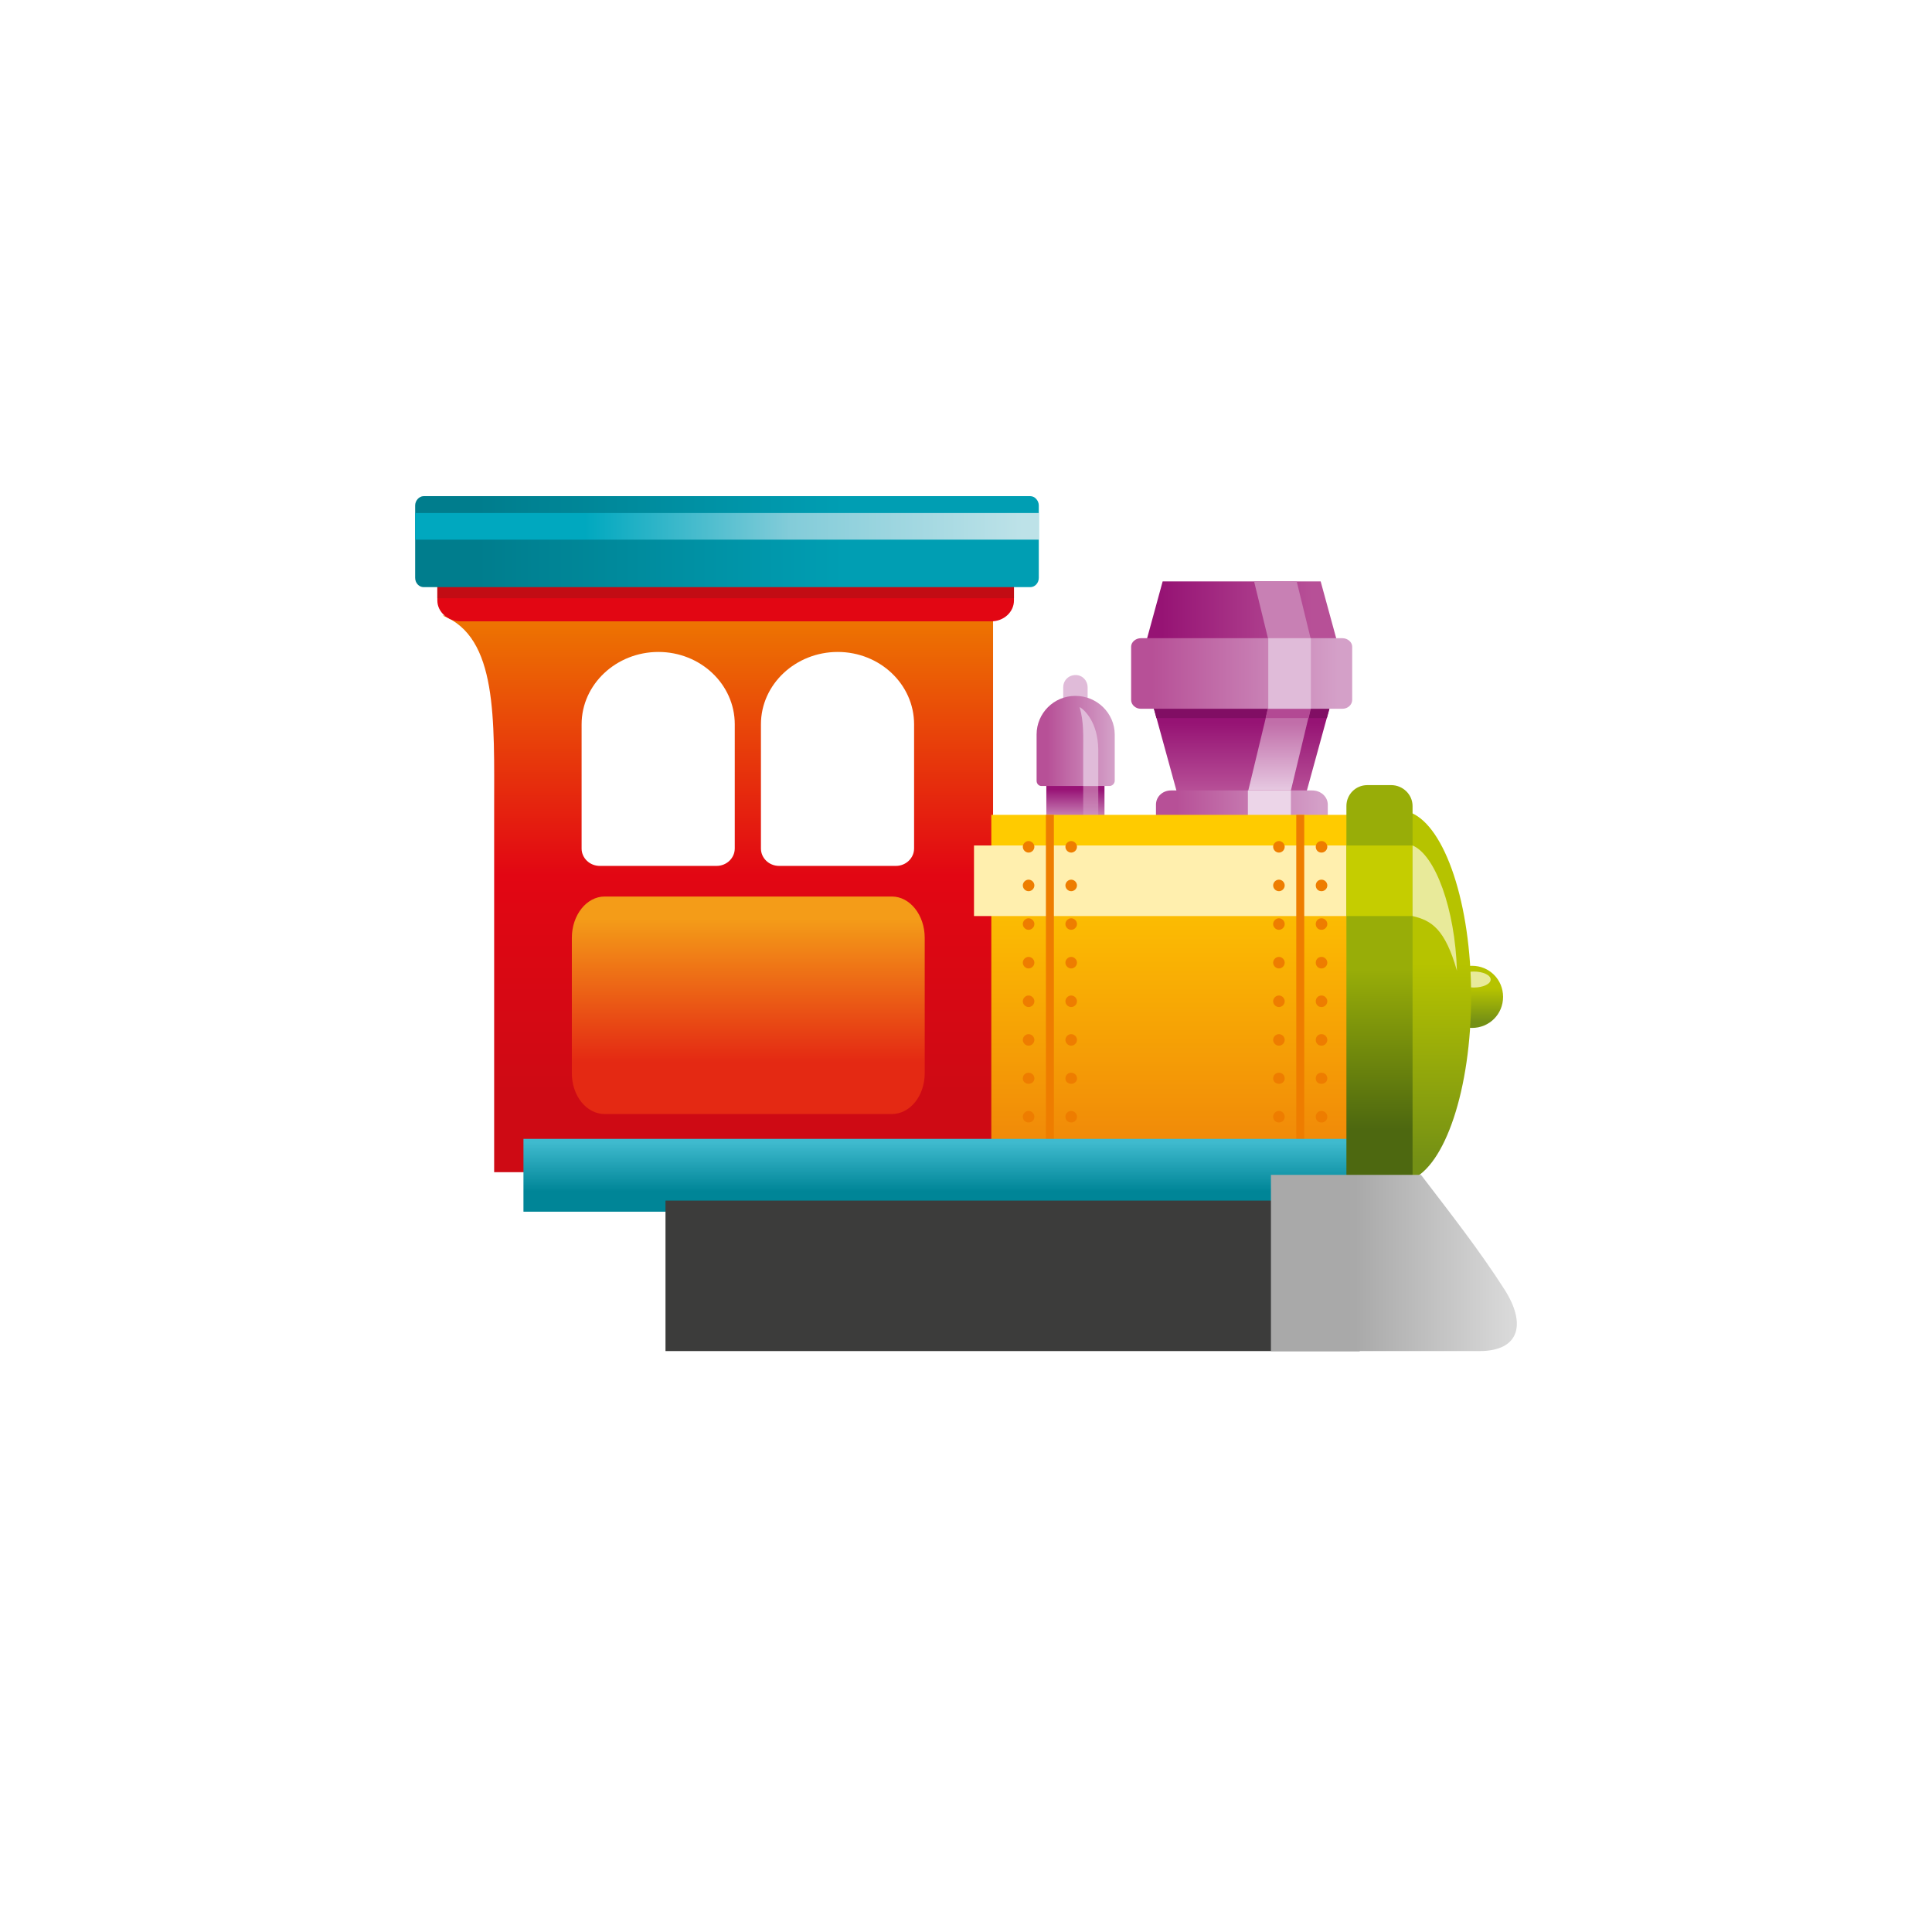
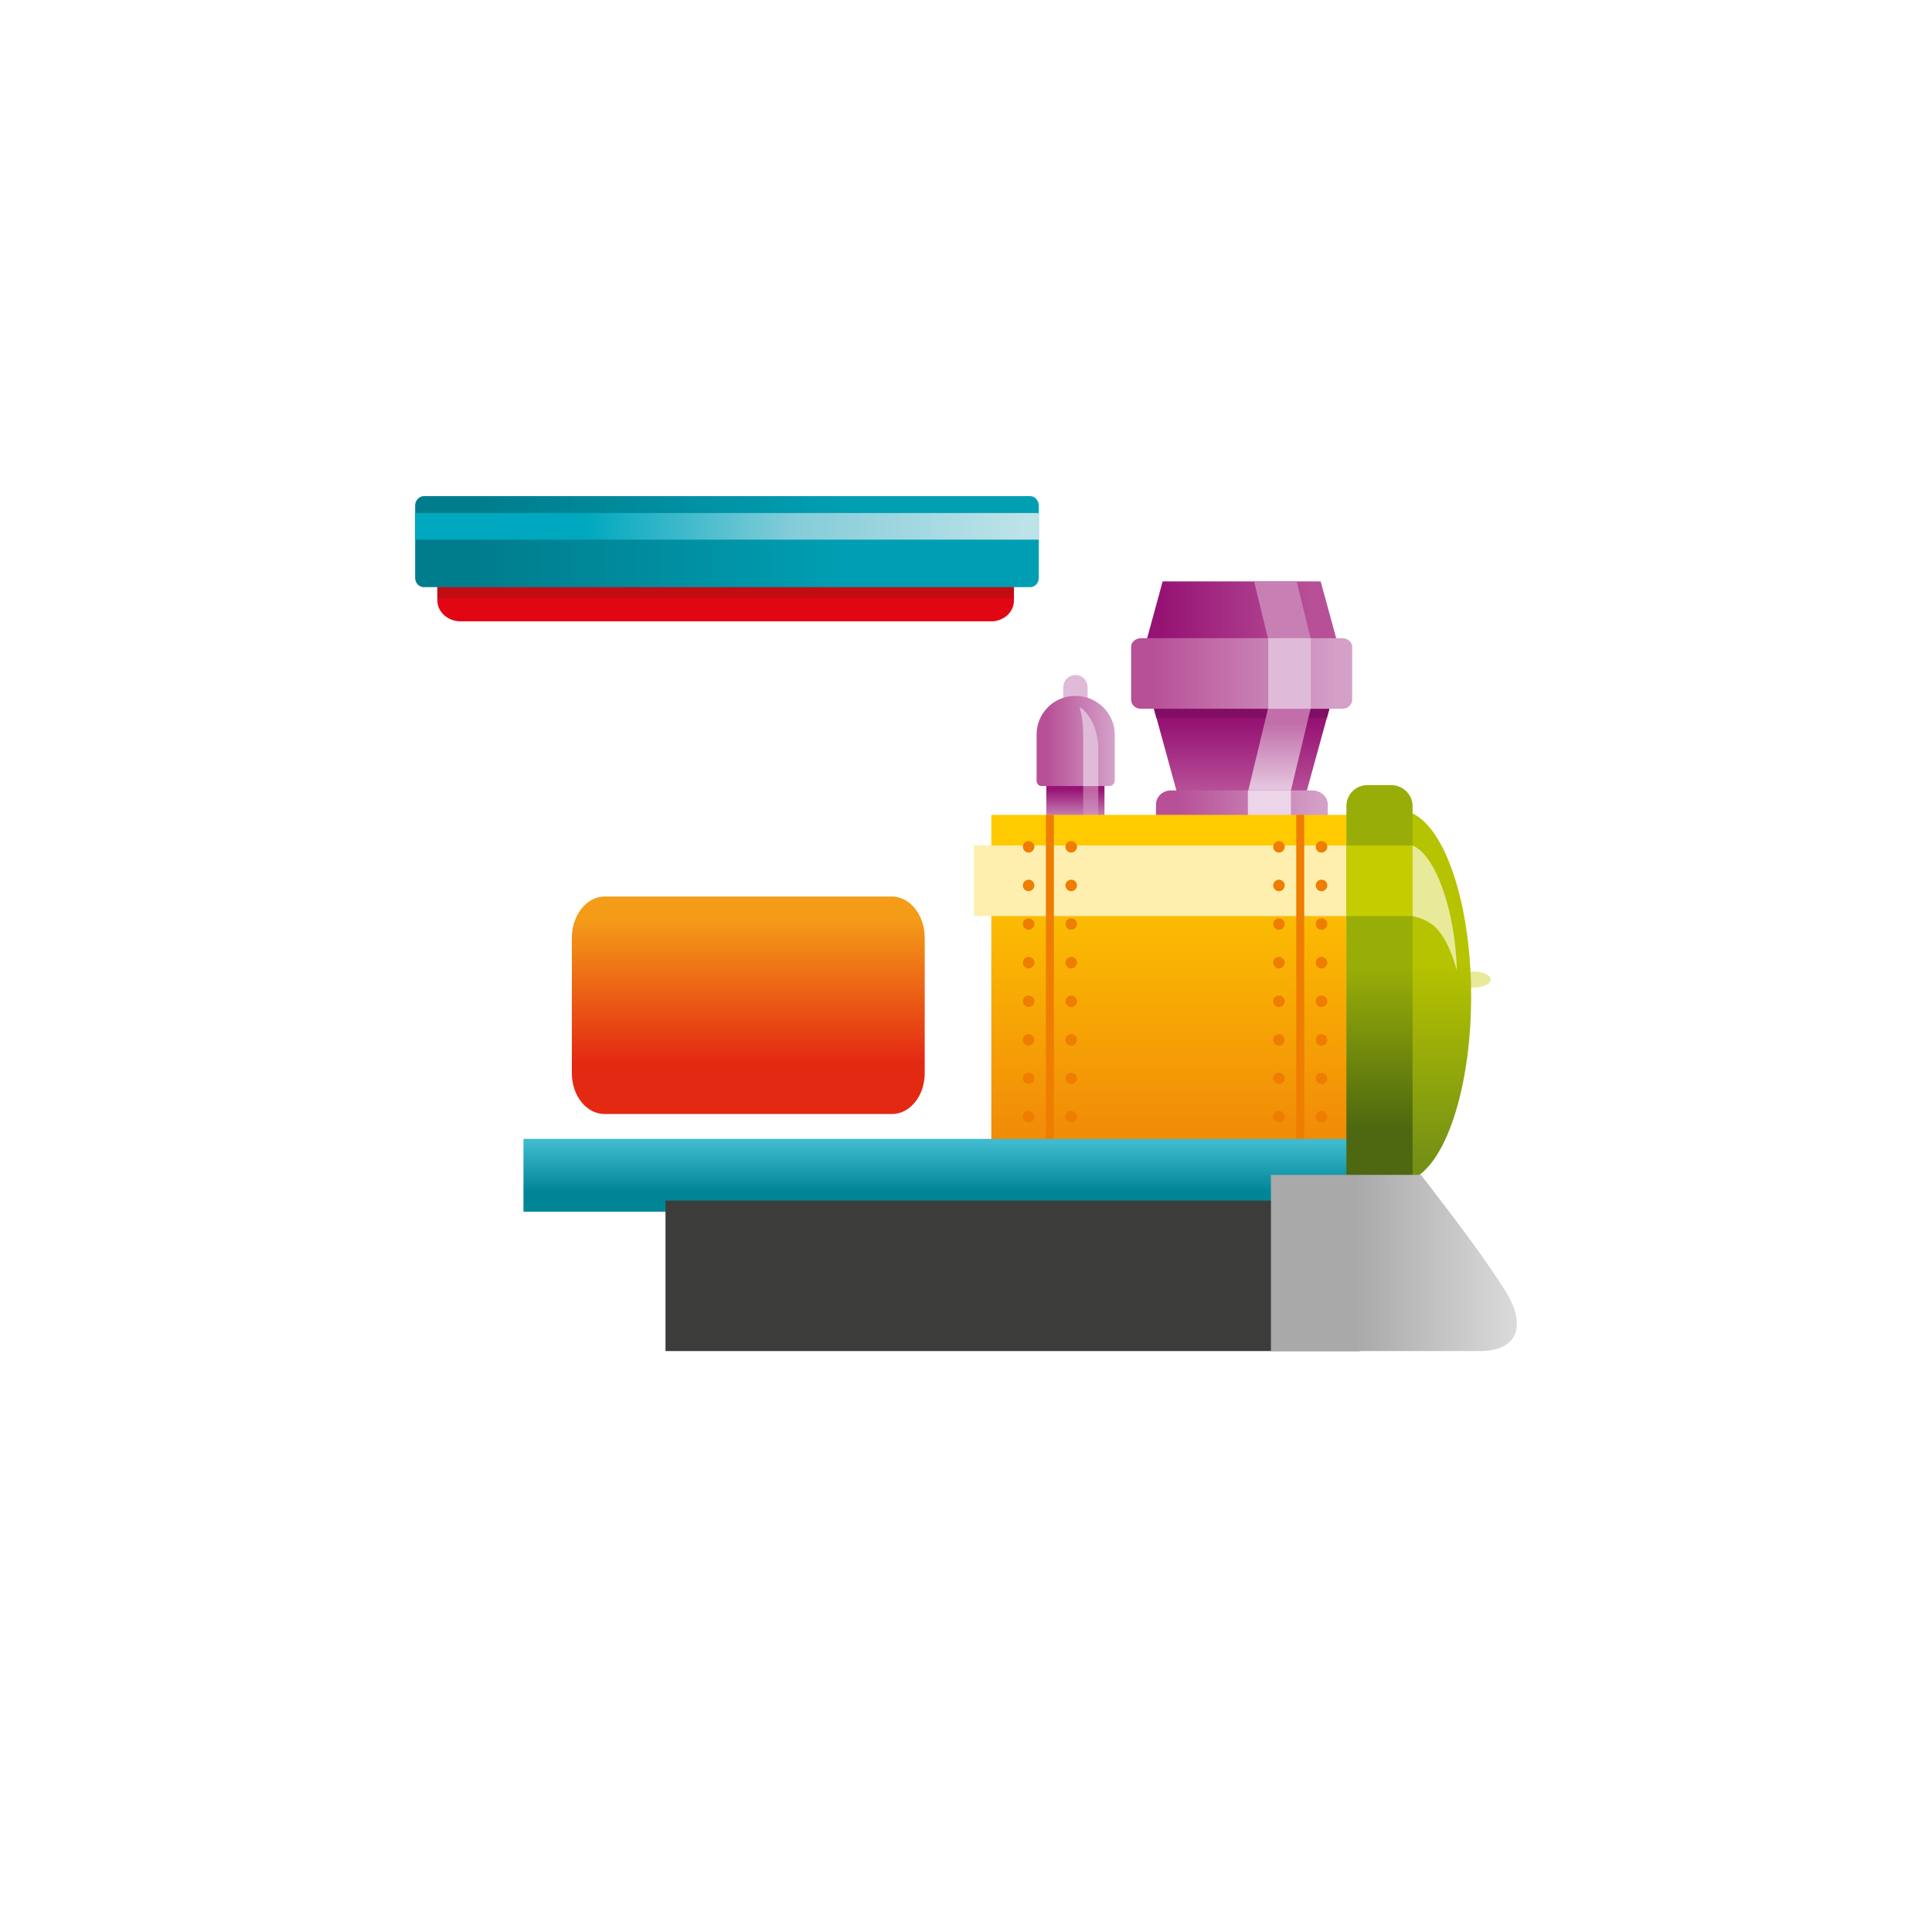
<svg xmlns="http://www.w3.org/2000/svg" version="1.1" id="Calque_1" x="0px" y="0px" width="100px" height="100px" viewBox="0 0 100 100" enable-background="new 0 0 100 100" xml:space="preserve">
  <linearGradient id="SVGID_1_" gradientUnits="userSpaceOnUse" x1="37.156" y1="31.047" x2="37.156" y2="56.52">
    <stop offset="0" style="stop-color:#EE7D00" />
    <stop offset="0.56" style="stop-color:#E20613" />
    <stop offset="1" style="stop-color:#CE0A14" />
  </linearGradient>
-   <path fill-rule="evenodd" clip-rule="evenodd" fill="url(#SVGID_1_)" d="M22.912,31.861c2.85,1.125,2.665,5.353,2.665,10.018v18.793  h25.824V31.861H22.912z M38.03,43.923c0,0.483-0.413,0.896-0.942,0.896h-6.042c-0.528,0-0.942-0.412-0.942-0.896V37.49  c0-2.068,1.792-3.745,3.975-3.745s3.952,1.677,3.952,3.745V43.923z M47.312,43.923c0,0.483-0.414,0.896-0.942,0.896h-6.043  c-0.528,0-0.941-0.412-0.941-0.896V37.49c0-2.068,1.792-3.745,3.975-3.745s3.952,1.677,3.952,3.745V43.923z" />
  <path fill-rule="evenodd" clip-rule="evenodd" fill="#E0BBD9" d="M55.675,34.94L55.675,34.94c-0.367,0-0.643,0.275-0.643,0.643  v2.045c0,0.367,0.275,0.644,0.643,0.644l0,0c0.345,0,0.62-0.276,0.62-0.644v-2.045C56.295,35.216,56.02,34.94,55.675,34.94z" />
  <linearGradient id="SVGID_2_" gradientUnits="userSpaceOnUse" x1="317.696" y1="42.215" x2="317.696" y2="40.866" gradientTransform="matrix(-1 0 0 1 373.359 0)">
    <stop offset="0" style="stop-color:#C67EB3" />
    <stop offset="1" style="stop-color:#981376" />
  </linearGradient>
  <rect x="54.158" y="40.638" fill-rule="evenodd" clip-rule="evenodd" fill="url(#SVGID_2_)" width="3.01" height="2.159" />
  <linearGradient id="SVGID_3_" gradientUnits="userSpaceOnUse" x1="316.902" y1="42.215" x2="316.902" y2="40.929" gradientTransform="matrix(-1 0 0 1 373.359 0)">
    <stop offset="0" style="stop-color:#CD90BE" />
    <stop offset="1" style="stop-color:#BE66A4" />
  </linearGradient>
  <rect x="56.066" y="36.824" fill-rule="evenodd" clip-rule="evenodd" fill="url(#SVGID_3_)" width="0.78" height="5.858" />
  <linearGradient id="SVGID_4_" gradientUnits="userSpaceOnUse" x1="319.158" y1="38.351" x2="315.753" y2="38.351" gradientTransform="matrix(-1 0 0 1 373.359 0)">
    <stop offset="0" style="stop-color:#B75097" />
    <stop offset="1" style="stop-color:#D4A0C8" />
  </linearGradient>
  <path fill-rule="evenodd" clip-rule="evenodd" fill="url(#SVGID_4_)" d="M55.675,36.02h-0.023c-1.103,0-1.998,0.896-1.998,1.998  v2.391c0,0.16,0.114,0.275,0.252,0.275h3.516c0.138,0,0.276-0.115,0.276-0.275v-2.391C57.697,36.916,56.778,36.02,55.675,36.02z" />
  <g>
    <linearGradient id="SVGID_5_" gradientUnits="userSpaceOnUse" x1="305.435" y1="31.689" x2="313.214" y2="31.689" gradientTransform="matrix(-1 0 0 1 373.359 0)">
      <stop offset="0" style="stop-color:#B75097" />
      <stop offset="1" style="stop-color:#961374" />
    </linearGradient>
    <polygon fill-rule="evenodd" clip-rule="evenodd" fill="url(#SVGID_5_)" points="68.357,30.092 69.23,33.286 64.337,33.286    64.199,33.286 59.306,33.286 60.179,30.092  " />
    <polygon fill-rule="evenodd" clip-rule="evenodd" fill="#C880B4" points="67.852,33.102 65.646,33.102 64.911,30.092    67.117,30.092  " />
    <linearGradient id="SVGID_6_" gradientUnits="userSpaceOnUse" x1="309.092" y1="40.939" x2="309.092" y2="37.41" gradientTransform="matrix(-1 0 0 1 373.359 0)">
      <stop offset="0" style="stop-color:#B75097" />
      <stop offset="1" style="stop-color:#961374" />
    </linearGradient>
    <polygon fill-rule="evenodd" clip-rule="evenodd" fill="url(#SVGID_6_)" points="67.576,41.166 68.863,36.479 64.337,36.479    64.222,36.479 59.673,36.479 60.96,41.166 64.268,41.052  " />
    <polygon fill-rule="evenodd" clip-rule="evenodd" fill="#810E64" points="68.679,37.168 68.817,36.663 59.719,36.663    59.856,37.168  " />
    <linearGradient id="SVGID_7_" gradientUnits="userSpaceOnUse" x1="307.127" y1="37.429" x2="307.127" y2="40.897" gradientTransform="matrix(-1 0 0 1 373.359 0)">
      <stop offset="0" style="stop-color:#C16EA9" />
      <stop offset="1" style="stop-color:#E6C8E1" />
    </linearGradient>
    <polygon fill-rule="evenodd" clip-rule="evenodd" fill="url(#SVGID_7_)" points="67.852,36.617 65.646,36.617 64.612,40.913    66.817,40.913  " />
-     <polygon fill-rule="evenodd" clip-rule="evenodd" fill="#B34994" points="65.623,36.663 65.509,37.168 67.737,37.168    67.852,36.663  " />
    <linearGradient id="SVGID_8_" gradientUnits="userSpaceOnUse" x1="312.458" y1="41.636" x2="304.971" y2="41.636" gradientTransform="matrix(-1 0 0 1 373.359 0)">
      <stop offset="0" style="stop-color:#B75097" />
      <stop offset="1" style="stop-color:#D4A0C8" />
    </linearGradient>
    <path fill-rule="evenodd" clip-rule="evenodd" fill="url(#SVGID_8_)" d="M68.726,42.361h-8.893v-0.713   c0-0.414,0.346-0.735,0.781-0.735h7.307c0.437,0,0.805,0.321,0.805,0.735V42.361z" />
    <rect x="64.59" y="40.913" fill-rule="evenodd" clip-rule="evenodd" fill="#ECD5E8" width="2.228" height="1.448" />
    <linearGradient id="SVGID_9_" gradientUnits="userSpaceOnUse" x1="313.733" y1="34.858" x2="304.099" y2="34.858" gradientTransform="matrix(-1 0 0 1 373.359 0)">
      <stop offset="0" style="stop-color:#B75097" />
      <stop offset="1" style="stop-color:#D4A0C8" />
    </linearGradient>
    <path fill-rule="evenodd" clip-rule="evenodd" fill="url(#SVGID_9_)" d="M69.483,33.033H59.052c-0.275,0-0.505,0.207-0.505,0.437   v2.757c0,0.253,0.229,0.459,0.505,0.459h10.432c0.275,0,0.505-0.206,0.505-0.459V33.47C69.988,33.24,69.759,33.033,69.483,33.033z" />
    <rect x="65.646" y="33.033" fill-rule="evenodd" clip-rule="evenodd" fill="#E0BBD9" width="2.205" height="3.652" />
  </g>
  <linearGradient id="SVGID_10_" gradientUnits="userSpaceOnUse" x1="311.619" y1="43.81" x2="311.619" y2="58.822" gradientTransform="matrix(-1 0 0 1 373.359 0)">
    <stop offset="0" style="stop-color:#FFCB00" />
    <stop offset="1" style="stop-color:#F18B08" />
  </linearGradient>
  <rect x="51.31" y="42.177" fill-rule="evenodd" clip-rule="evenodd" fill="url(#SVGID_10_)" width="20.862" height="17.277" />
  <rect x="50.414" y="43.762" fill-rule="evenodd" clip-rule="evenodd" fill="#FFEFAE" width="23.044" height="3.653" />
  <path fill-rule="evenodd" clip-rule="evenodd" fill="#EE7D00" d="M68.403,45.531c0.161,0,0.299,0.138,0.299,0.299  s-0.138,0.299-0.299,0.299c-0.184,0-0.299-0.138-0.299-0.299S68.22,45.531,68.403,45.531L68.403,45.531z M67.507,42.177v17.277  h-0.413V42.177H67.507L67.507,42.177z M54.549,42.177v17.277h-0.413V42.177H54.549L54.549,42.177z M68.403,57.501  c0.161,0,0.299,0.138,0.299,0.299c0,0.185-0.138,0.299-0.299,0.299c-0.184,0-0.299-0.114-0.299-0.299  C68.104,57.639,68.22,57.501,68.403,57.501L68.403,57.501z M68.403,43.533c0.161,0,0.299,0.137,0.299,0.298  s-0.138,0.299-0.299,0.299c-0.184,0-0.299-0.138-0.299-0.299S68.22,43.533,68.403,43.533L68.403,43.533z M66.198,57.501  c0.16,0,0.298,0.138,0.298,0.299c0,0.185-0.138,0.299-0.298,0.299c-0.161,0-0.3-0.114-0.3-0.299  C65.898,57.639,66.037,57.501,66.198,57.501L66.198,57.501z M66.198,43.533c0.16,0,0.298,0.137,0.298,0.298  s-0.138,0.299-0.298,0.299c-0.161,0-0.3-0.138-0.3-0.299S66.037,43.533,66.198,43.533L66.198,43.533z M55.445,57.501  c0.16,0,0.299,0.138,0.299,0.299c0,0.185-0.139,0.299-0.299,0.299s-0.299-0.114-0.299-0.299  C55.146,57.639,55.285,57.501,55.445,57.501L55.445,57.501z M55.445,43.533c0.16,0,0.299,0.137,0.299,0.298  s-0.139,0.299-0.299,0.299s-0.299-0.138-0.299-0.299S55.285,43.533,55.445,43.533L55.445,43.533z M53.239,57.501  c0.161,0,0.3,0.138,0.3,0.299c0,0.185-0.139,0.299-0.3,0.299c-0.16,0-0.298-0.114-0.298-0.299  C52.941,57.639,53.079,57.501,53.239,57.501L53.239,57.501z M53.239,43.533c0.161,0,0.3,0.137,0.3,0.298s-0.139,0.299-0.3,0.299  c-0.16,0-0.298-0.138-0.298-0.299S53.079,43.533,53.239,43.533L53.239,43.533z M53.239,55.525c0.161,0,0.3,0.115,0.3,0.299  c0,0.161-0.139,0.275-0.3,0.275c-0.16,0-0.298-0.114-0.298-0.275C52.941,55.641,53.079,55.525,53.239,55.525L53.239,55.525z   M53.239,53.527c0.161,0,0.3,0.138,0.3,0.298c0,0.161-0.139,0.299-0.3,0.299c-0.16,0-0.298-0.138-0.298-0.299  C52.941,53.665,53.079,53.527,53.239,53.527L53.239,53.527z M53.239,51.527c0.161,0,0.3,0.139,0.3,0.3c0,0.16-0.139,0.298-0.3,0.298  c-0.16,0-0.298-0.138-0.298-0.298C52.941,51.666,53.079,51.527,53.239,51.527L53.239,51.527z M53.239,49.529  c0.161,0,0.3,0.138,0.3,0.298c0,0.161-0.139,0.3-0.3,0.3c-0.16,0-0.298-0.139-0.298-0.3C52.941,49.667,53.079,49.529,53.239,49.529  L53.239,49.529z M53.239,47.53c0.161,0,0.3,0.138,0.3,0.299c0,0.16-0.139,0.298-0.3,0.298c-0.16,0-0.298-0.138-0.298-0.298  C52.941,47.668,53.079,47.53,53.239,47.53L53.239,47.53z M53.239,45.531c0.161,0,0.3,0.138,0.3,0.299s-0.139,0.299-0.3,0.299  c-0.16,0-0.298-0.138-0.298-0.299S53.079,45.531,53.239,45.531L53.239,45.531z M55.445,55.525c0.16,0,0.299,0.115,0.299,0.299  c0,0.161-0.139,0.275-0.299,0.275s-0.299-0.114-0.299-0.275C55.146,55.641,55.285,55.525,55.445,55.525L55.445,55.525z   M55.445,53.527c0.16,0,0.299,0.138,0.299,0.298c0,0.161-0.139,0.299-0.299,0.299s-0.299-0.138-0.299-0.299  C55.146,53.665,55.285,53.527,55.445,53.527L55.445,53.527z M55.445,51.527c0.16,0,0.299,0.139,0.299,0.3  c0,0.16-0.139,0.298-0.299,0.298s-0.299-0.138-0.299-0.298C55.146,51.666,55.285,51.527,55.445,51.527L55.445,51.527z   M55.445,49.529c0.16,0,0.299,0.138,0.299,0.298c0,0.161-0.139,0.3-0.299,0.3s-0.299-0.139-0.299-0.3  C55.146,49.667,55.285,49.529,55.445,49.529L55.445,49.529z M55.445,47.53c0.16,0,0.299,0.138,0.299,0.299  c0,0.16-0.139,0.298-0.299,0.298s-0.299-0.138-0.299-0.298C55.146,47.668,55.285,47.53,55.445,47.53L55.445,47.53z M55.445,45.531  c0.16,0,0.299,0.138,0.299,0.299s-0.139,0.299-0.299,0.299s-0.299-0.138-0.299-0.299S55.285,45.531,55.445,45.531L55.445,45.531z   M66.198,55.525c0.16,0,0.298,0.115,0.298,0.299c0,0.161-0.138,0.275-0.298,0.275c-0.161,0-0.3-0.114-0.3-0.275  C65.898,55.641,66.037,55.525,66.198,55.525L66.198,55.525z M66.198,53.527c0.16,0,0.298,0.138,0.298,0.298  c0,0.161-0.138,0.299-0.298,0.299c-0.161,0-0.3-0.138-0.3-0.299C65.898,53.665,66.037,53.527,66.198,53.527L66.198,53.527z   M66.198,51.527c0.16,0,0.298,0.139,0.298,0.3c0,0.16-0.138,0.298-0.298,0.298c-0.161,0-0.3-0.138-0.3-0.298  C65.898,51.666,66.037,51.527,66.198,51.527L66.198,51.527z M66.198,49.529c0.16,0,0.298,0.138,0.298,0.298  c0,0.161-0.138,0.3-0.298,0.3c-0.161,0-0.3-0.139-0.3-0.3C65.898,49.667,66.037,49.529,66.198,49.529L66.198,49.529z M66.198,47.53  c0.16,0,0.298,0.138,0.298,0.299c0,0.16-0.138,0.298-0.298,0.298c-0.161,0-0.3-0.138-0.3-0.298  C65.898,47.668,66.037,47.53,66.198,47.53L66.198,47.53z M66.198,45.531c0.16,0,0.298,0.138,0.298,0.299s-0.138,0.299-0.298,0.299  c-0.161,0-0.3-0.138-0.3-0.299S66.037,45.531,66.198,45.531L66.198,45.531z M68.403,55.525c0.161,0,0.299,0.115,0.299,0.299  c0,0.161-0.138,0.275-0.299,0.275c-0.184,0-0.299-0.114-0.299-0.275C68.104,55.641,68.22,55.525,68.403,55.525L68.403,55.525z   M68.403,53.527c0.161,0,0.299,0.138,0.299,0.298c0,0.161-0.138,0.299-0.299,0.299c-0.184,0-0.299-0.138-0.299-0.299  C68.104,53.665,68.22,53.527,68.403,53.527L68.403,53.527z M68.403,51.527c0.161,0,0.299,0.139,0.299,0.3  c0,0.16-0.138,0.298-0.299,0.298c-0.184,0-0.299-0.138-0.299-0.298C68.104,51.666,68.22,51.527,68.403,51.527L68.403,51.527z   M68.403,49.529c0.161,0,0.299,0.138,0.299,0.298c0,0.161-0.138,0.3-0.299,0.3c-0.184,0-0.299-0.139-0.299-0.3  C68.104,49.667,68.22,49.529,68.403,49.529L68.403,49.529z M68.702,47.829c0,0.16-0.138,0.298-0.299,0.298  c-0.184,0-0.299-0.138-0.299-0.298c0-0.161,0.115-0.299,0.299-0.299C68.564,47.53,68.702,47.668,68.702,47.829z" />
  <linearGradient id="SVGID_11_" gradientUnits="userSpaceOnUse" x1="324.623" y1="61.68" x2="324.623" y2="59.126" gradientTransform="matrix(-1 0 0 1 373.359 0)">
    <stop offset="0" style="stop-color:#008597" />
    <stop offset="1" style="stop-color:#3FBACE" />
  </linearGradient>
  <rect x="27.094" y="58.948" fill-rule="evenodd" clip-rule="evenodd" fill="url(#SVGID_11_)" width="43.285" height="3.769" />
  <rect x="34.446" y="62.143" fill-rule="evenodd" clip-rule="evenodd" fill="#3C3C3B" width="35.933" height="7.788" />
  <linearGradient id="SVGID_12_" gradientUnits="userSpaceOnUse" x1="297.168" y1="51.15" x2="297.168" y2="52.891" gradientTransform="matrix(-1 0 0 1 373.359 0)">
    <stop offset="0" style="stop-color:#B6C300" />
    <stop offset="1" style="stop-color:#749015" />
  </linearGradient>
-   <path fill-rule="evenodd" clip-rule="evenodd" fill="url(#SVGID_12_)" d="M76.192,53.205c-0.873,0-1.608-0.712-1.608-1.608  s0.735-1.608,1.608-1.608c0.896,0,1.607,0.712,1.607,1.608S77.088,53.205,76.192,53.205z" />
  <path fill-rule="evenodd" clip-rule="evenodd" fill="#E8EA9A" d="M76.284,51.114c-0.46,0-0.851-0.184-0.851-0.414  c0-0.229,0.391-0.413,0.851-0.413c0.481,0,0.873,0.184,0.873,0.413C77.157,50.931,76.766,51.114,76.284,51.114z" />
  <linearGradient id="SVGID_13_" gradientUnits="userSpaceOnUse" x1="298.775" y1="49.874" x2="298.775" y2="60.139" gradientTransform="matrix(-1 0 0 1 373.359 0)">
    <stop offset="0" style="stop-color:#B6C300" />
    <stop offset="1" style="stop-color:#749015" />
  </linearGradient>
  <path fill-rule="evenodd" clip-rule="evenodd" fill="url(#SVGID_13_)" d="M73.021,61.062c1.769-0.689,3.125-4.688,3.125-9.489  c0-4.801-1.356-8.799-3.125-9.511V61.062z" />
  <linearGradient id="SVGID_14_" gradientUnits="userSpaceOnUse" x1="301.958" y1="50.193" x2="301.958" y2="58.426" gradientTransform="matrix(-1 0 0 1 373.359 0)">
    <stop offset="0" style="stop-color:#98AD08" />
    <stop offset="1" style="stop-color:#4D6810" />
  </linearGradient>
  <path fill-rule="evenodd" clip-rule="evenodd" fill="url(#SVGID_14_)" d="M72.011,40.638H70.77c-0.598,0-1.08,0.482-1.08,1.08  v19.392h3.424V41.718C73.113,41.12,72.607,40.638,72.011,40.638z" />
  <rect x="69.689" y="43.762" fill-rule="evenodd" clip-rule="evenodd" fill="#C5CD00" width="3.424" height="3.653" />
  <path fill-rule="evenodd" clip-rule="evenodd" fill="#E8EA9A" d="M73.113,43.762v3.653c0.987,0.23,1.677,0.666,2.297,2.826  C75.319,47.048,74.285,44.245,73.113,43.762z" />
  <linearGradient id="SVGID_15_" gradientUnits="userSpaceOnUse" x1="303.204" y1="65.369" x2="295.189" y2="65.369" gradientTransform="matrix(-1 0 0 1 373.359 0)">
    <stop offset="0" style="stop-color:#A9A9A9" />
    <stop offset="1" style="stop-color:#D9D9D9" />
  </linearGradient>
  <path fill-rule="evenodd" clip-rule="evenodd" fill="url(#SVGID_15_)" d="M73.55,60.81c1.493,1.953,3.01,3.883,4.319,5.928  c1.148,1.792,0.781,3.193-1.287,3.193H65.783V60.81H73.55z" />
  <path fill-rule="evenodd" clip-rule="evenodd" fill="#E20613" d="M52.481,29.978H22.637v1.103c0,0.598,0.552,1.079,1.195,1.079  H51.31c0.644,0,1.172-0.481,1.172-1.079V29.978z" />
  <rect x="22.637" y="29.978" fill-rule="evenodd" clip-rule="evenodd" fill="#C20C14" width="29.845" height="0.987" />
  <linearGradient id="SVGID_16_" gradientUnits="userSpaceOnUse" x1="329.688" y1="28.036" x2="348.625" y2="28.036" gradientTransform="matrix(-1 0 0 1 373.359 0)">
    <stop offset="0" style="stop-color:#009EB3" />
    <stop offset="1" style="stop-color:#007D8D" />
  </linearGradient>
  <path fill-rule="evenodd" clip-rule="evenodd" fill="url(#SVGID_16_)" d="M53.332,25.681H21.925c-0.229,0-0.437,0.229-0.437,0.482  v3.745c0,0.275,0.207,0.482,0.437,0.482h31.407c0.229,0,0.436-0.207,0.436-0.482v-3.745C53.768,25.91,53.562,25.681,53.332,25.681z" />
  <linearGradient id="SVGID_17_" gradientUnits="userSpaceOnUse" x1="334.629" y1="54.979" x2="334.629" y2="47.554" gradientTransform="matrix(-1 0 0 1 373.359 0)">
    <stop offset="0" style="stop-color:#E42913" />
    <stop offset="1" style="stop-color:#F49C18" />
  </linearGradient>
  <path fill-rule="evenodd" clip-rule="evenodd" fill="url(#SVGID_17_)" d="M46.163,46.404H31.298c-0.941,0-1.699,0.965-1.699,2.137  v7.008c0,1.172,0.758,2.113,1.699,2.113h14.865c0.942,0,1.7-0.941,1.7-2.113v-7.008C47.863,47.369,47.105,46.404,46.163,46.404z" />
  <path fill-rule="evenodd" clip-rule="evenodd" fill="#E0BBD9" d="M56.066,40.684h0.78c0-0.644,0-1.264,0-1.907  c-0.023-1.378-0.689-2.021-0.965-2.182c0.229,0.804,0.185,1.516,0.185,2.411V40.684z" />
  <linearGradient id="SVGID_18_" gradientUnits="userSpaceOnUse" x1="320.435" y1="27.243" x2="343.061" y2="27.243" gradientTransform="matrix(-1 0 0 1 373.359 0)">
    <stop offset="0" style="stop-color:#BDE2E8" />
    <stop offset="0.53" style="stop-color:#83CCD9" />
    <stop offset="1" style="stop-color:#00A8BF" />
  </linearGradient>
  <rect x="21.488" y="26.554" fill-rule="evenodd" clip-rule="evenodd" fill="url(#SVGID_18_)" width="32.279" height="1.378" />
</svg>